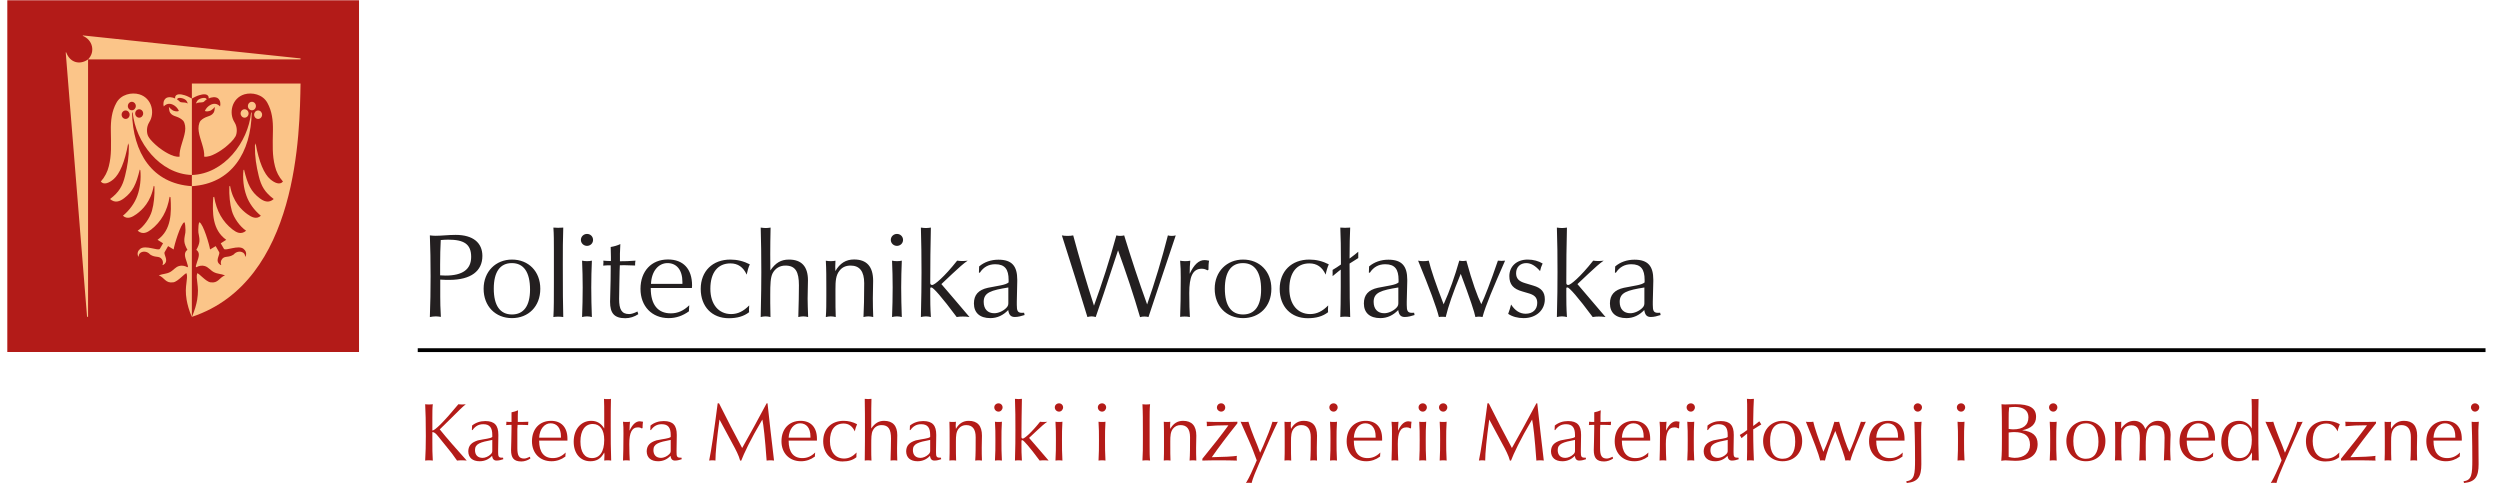
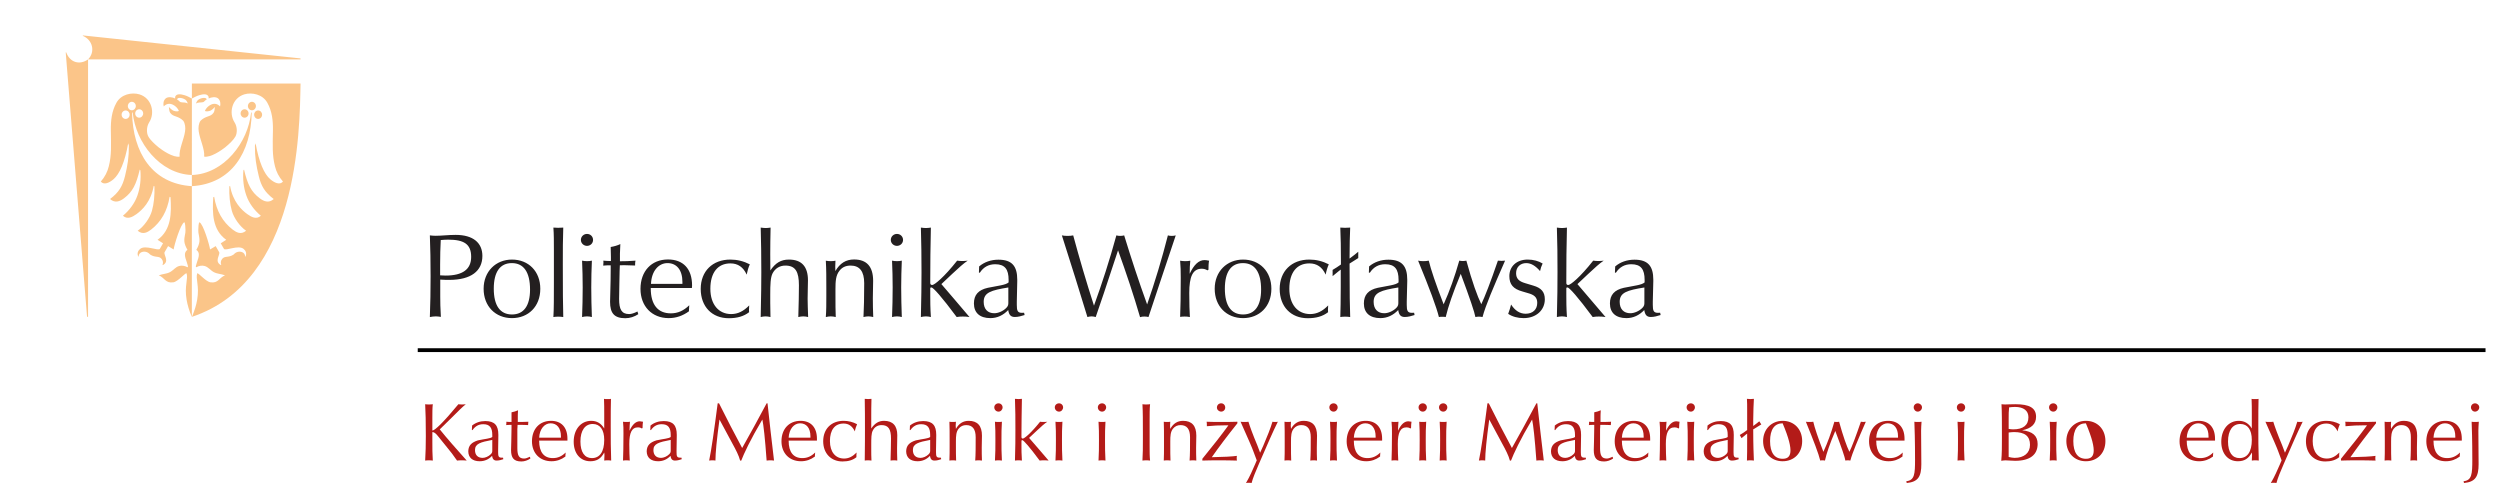
<svg xmlns="http://www.w3.org/2000/svg" xmlns:xlink="http://www.w3.org/1999/xlink" width="696pt" height="136pt" viewBox="0 0 174 34" version="1.2" id="svg218">
  <defs id="defs79">
    <g id="g71">
      <symbol overflow="visible" id="glyph0-0">
        <path style="stroke:none;" d="" id="path2" />
      </symbol>
      <symbol overflow="visible" id="glyph0-1">
        <path style="stroke:none;" d="M 0.516 0 C 0.609 -0.016 0.688 -0.016 0.781 -0.016 C 0.859 -0.016 0.953 -0.016 1.047 0 C 1.016 -0.438 1.016 -0.859 1.016 -1.297 L 1.016 -1.984 C 1.156 -1.984 1.266 -1.875 1.406 -1.703 L 2.062 -0.891 C 2.266 -0.656 2.484 -0.359 2.734 0 C 2.844 -0.016 2.953 -0.016 3.062 -0.016 C 3.172 -0.016 3.281 -0.016 3.406 0 C 2.672 -0.828 2.031 -1.547 1.531 -2.172 L 2.375 -3 C 2.797 -3.422 3.109 -3.734 3.344 -3.922 C 3.25 -3.906 3.172 -3.906 3.078 -3.906 C 3 -3.906 2.922 -3.906 2.828 -3.922 C 1.812 -2.688 1.188 -2.094 1.031 -2.094 C 1.016 -2.094 1.016 -2.094 1.016 -2.109 L 1.016 -2.984 C 1.016 -3.359 1.016 -3.672 1.047 -3.922 C 0.953 -3.906 0.859 -3.906 0.766 -3.906 C 0.688 -3.906 0.609 -3.906 0.516 -3.922 C 0.547 -3.406 0.562 -2.656 0.562 -1.703 C 0.562 -1.094 0.547 -0.531 0.516 0 Z M 0.516 0 " id="path5" />
      </symbol>
      <symbol overflow="visible" id="glyph0-2">
        <path style="stroke:none;" d="M 1.844 -0.328 C 1.875 -0.109 1.969 0 2.156 0 C 2.328 0 2.484 -0.047 2.625 -0.094 L 2.609 -0.203 C 2.578 -0.203 2.547 -0.203 2.516 -0.203 C 2.297 -0.203 2.266 -0.297 2.266 -0.578 L 2.266 -0.734 L 2.281 -1.719 L 2.281 -1.797 C 2.281 -2.438 2.031 -2.75 1.375 -2.75 C 1.016 -2.75 0.703 -2.641 0.453 -2.438 L 0.438 -2.125 L 0.484 -2.125 C 0.672 -2.391 0.906 -2.531 1.234 -2.531 C 1.688 -2.531 1.859 -2.281 1.859 -1.781 L 1.859 -1.641 C 1.719 -1.531 1.375 -1.516 0.859 -1.406 C 0.422 -1.266 0.203 -1.062 0.188 -0.656 C 0.188 -0.203 0.484 0.047 0.984 0.047 C 1.312 0.047 1.609 -0.078 1.844 -0.328 Z M 1.859 -1.438 L 1.859 -0.688 C 1.859 -0.594 1.844 -0.531 1.75 -0.438 C 1.594 -0.281 1.359 -0.188 1.188 -0.188 C 0.859 -0.188 0.656 -0.375 0.656 -0.734 C 0.656 -1.172 1.031 -1.281 1.859 -1.438 Z M 1.859 -1.438 " id="path8" />
      </symbol>
      <symbol overflow="visible" id="glyph0-3">
        <path style="stroke:none;" d="M 0.062 -2.469 C 0.172 -2.484 0.266 -2.484 0.359 -2.484 L 0.438 -2.484 L 0.438 -2.281 C 0.438 -1.531 0.406 -1.016 0.406 -0.734 C 0.406 -0.188 0.594 0.062 1.125 0.062 C 1.344 0.062 1.562 -0.016 1.75 -0.141 L 1.719 -0.266 C 1.547 -0.188 1.422 -0.141 1.312 -0.141 C 0.953 -0.141 0.844 -0.359 0.844 -0.859 L 0.844 -2.203 C 0.844 -2.219 0.859 -2.328 0.859 -2.484 L 1.078 -2.484 C 1.219 -2.484 1.391 -2.484 1.594 -2.469 L 1.594 -2.516 C 1.594 -2.594 1.609 -2.656 1.609 -2.703 C 1.328 -2.688 1.078 -2.688 0.875 -2.688 L 0.875 -3.047 C 0.875 -3.109 0.875 -3.25 0.891 -3.5 C 0.75 -3.438 0.609 -3.391 0.438 -3.359 C 0.438 -3.219 0.438 -3.047 0.438 -2.875 L 0.438 -2.688 C 0.328 -2.688 0.188 -2.688 0.078 -2.703 C 0.078 -2.672 0.078 -2.656 0.078 -2.609 C 0.078 -2.562 0.078 -2.516 0.062 -2.469 Z M 0.062 -2.469 " id="path11" />
      </symbol>
      <symbol overflow="visible" id="glyph0-4">
        <path style="stroke:none;" d="M 0.703 -1.594 C 0.734 -2.203 1.078 -2.594 1.5 -2.594 C 1.938 -2.594 2.219 -2.266 2.219 -1.688 L 2.219 -1.594 Z M 2.531 -0.281 L 2.531 -0.344 C 2.531 -0.406 2.547 -0.484 2.547 -0.562 C 2.281 -0.297 2 -0.172 1.656 -0.172 C 1.031 -0.172 0.703 -0.594 0.703 -1.375 L 0.703 -1.391 L 2.672 -1.391 C 2.672 -1.438 2.672 -1.469 2.672 -1.516 C 2.672 -2.312 2.25 -2.766 1.531 -2.766 C 0.734 -2.766 0.203 -2.203 0.203 -1.344 C 0.203 -0.516 0.75 0.047 1.562 0.047 C 1.922 0.047 2.234 -0.062 2.531 -0.281 Z M 2.531 -0.281 " id="path14" />
      </symbol>
      <symbol overflow="visible" id="glyph0-5">
        <path style="stroke:none;" d="M 2.328 0 C 2.406 -0.016 2.484 -0.016 2.562 -0.016 C 2.656 -0.016 2.734 -0.016 2.812 0 C 2.781 -0.734 2.781 -1.547 2.781 -2.453 C 2.781 -3.172 2.781 -3.797 2.797 -4.297 C 2.75 -4.281 2.688 -4.281 2.641 -4.281 L 2.484 -4.281 C 2.422 -4.281 2.375 -4.281 2.312 -4.297 C 2.328 -3.969 2.328 -3.625 2.328 -3.266 C 2.328 -3.078 2.328 -2.734 2.328 -2.234 C 2.109 -2.594 1.812 -2.766 1.422 -2.766 C 0.719 -2.766 0.203 -2.188 0.203 -1.312 C 0.203 -0.484 0.672 0.047 1.359 0.047 C 1.812 0.047 2.109 -0.141 2.328 -0.562 C 2.344 -0.484 2.344 -0.406 2.344 -0.344 C 2.344 -0.219 2.328 -0.109 2.328 0 Z M 1.531 -2.547 C 2.031 -2.547 2.328 -2.156 2.328 -1.438 C 2.328 -0.609 2.016 -0.172 1.469 -0.172 C 0.969 -0.172 0.672 -0.578 0.672 -1.328 C 0.672 -2.109 1 -2.547 1.531 -2.547 Z M 1.531 -2.547 " id="path17" />
      </symbol>
      <symbol overflow="visible" id="glyph0-6">
        <path style="stroke:none;" d="M 0.422 0 C 0.5 -0.016 0.562 -0.016 0.641 -0.016 C 0.719 -0.016 0.812 -0.016 0.891 0 C 0.875 -0.266 0.859 -0.641 0.859 -1.156 C 0.859 -1.938 1.031 -2.312 1.469 -2.312 C 1.547 -2.312 1.641 -2.297 1.734 -2.234 L 1.781 -2.266 C 1.781 -2.438 1.797 -2.594 1.812 -2.703 C 1.719 -2.719 1.641 -2.734 1.594 -2.734 C 1.312 -2.734 1.078 -2.516 0.875 -2.078 C 0.875 -2.312 0.891 -2.516 0.906 -2.703 C 0.828 -2.688 0.75 -2.688 0.672 -2.688 C 0.594 -2.688 0.516 -2.688 0.422 -2.703 C 0.453 -2.453 0.453 -2.188 0.453 -1.875 C 0.453 -1.031 0.438 -0.406 0.422 0 Z M 0.422 0 " id="path20" />
      </symbol>
      <symbol overflow="visible" id="glyph0-7">
        <path style="stroke:none;" d="M 0.203 0 C 0.281 -0.016 0.359 -0.016 0.438 -0.016 C 0.5 -0.016 0.578 -0.016 0.641 0 C 0.641 -0.531 0.734 -1.484 0.922 -2.859 L 1.812 -1.203 C 2.062 -0.75 2.266 -0.359 2.359 0 L 2.438 0 C 2.609 -0.453 3.062 -1.438 3.906 -2.859 C 3.984 -2.5 4.094 -1.547 4.203 0 C 4.297 -0.016 4.375 -0.016 4.469 -0.016 C 4.547 -0.016 4.641 -0.016 4.719 0 C 4.547 -1.438 4.391 -2.781 4.266 -3.984 L 4.203 -3.984 C 3.625 -2.906 3.062 -1.859 2.5 -0.875 C 1.969 -1.859 1.438 -2.891 0.891 -3.984 L 0.797 -3.984 C 0.547 -2.062 0.359 -0.734 0.203 0 Z M 0.203 0 " id="path23" />
      </symbol>
      <symbol overflow="visible" id="glyph0-8">
        <path style="stroke:none;" d="M 2.516 -0.234 C 2.516 -0.266 2.516 -0.297 2.516 -0.344 C 2.516 -0.406 2.516 -0.469 2.531 -0.562 C 2.25 -0.281 1.984 -0.141 1.656 -0.141 C 1.062 -0.141 0.672 -0.594 0.672 -1.359 C 0.672 -2.141 1.016 -2.578 1.625 -2.578 C 1.984 -2.578 2.234 -2.391 2.406 -2.031 C 2.438 -2.219 2.5 -2.391 2.562 -2.531 C 2.266 -2.688 1.953 -2.766 1.625 -2.766 C 0.766 -2.766 0.203 -2.203 0.203 -1.344 C 0.203 -0.5 0.75 0.062 1.547 0.062 C 1.953 0.062 2.266 -0.031 2.516 -0.234 Z M 2.516 -0.234 " id="path26" />
      </symbol>
      <symbol overflow="visible" id="glyph0-9">
        <path style="stroke:none;" d="M 0.438 0 C 0.5 -0.016 0.578 -0.016 0.656 -0.016 C 0.734 -0.016 0.812 -0.016 0.906 0 C 0.891 -0.312 0.891 -0.531 0.891 -0.672 L 0.891 -1.078 C 0.891 -1.562 0.891 -1.891 1 -2.094 C 1.125 -2.344 1.344 -2.469 1.609 -2.469 C 2.094 -2.469 2.266 -2.172 2.266 -1.531 C 2.266 -1.141 2.25 -0.625 2.234 0 C 2.312 -0.016 2.391 -0.016 2.469 -0.016 C 2.547 -0.016 2.625 -0.016 2.703 0 C 2.688 -0.391 2.688 -0.672 2.688 -0.875 C 2.688 -1.219 2.703 -1.516 2.703 -1.766 C 2.703 -2.422 2.391 -2.766 1.781 -2.766 C 1.406 -2.766 1.141 -2.594 0.891 -2.234 C 0.891 -2.516 0.891 -2.781 0.891 -3.016 C 0.891 -3.391 0.891 -3.812 0.906 -4.297 C 0.828 -4.297 0.75 -4.281 0.672 -4.281 C 0.594 -4.281 0.516 -4.297 0.438 -4.297 C 0.453 -3.625 0.453 -2.906 0.453 -2.156 C 0.453 -1.75 0.453 -1.031 0.438 0 Z M 0.438 0 " id="path29" />
      </symbol>
      <symbol overflow="visible" id="glyph0-10">
        <path style="stroke:none;" d="M 0.438 0 C 0.516 -0.016 0.578 -0.016 0.672 -0.016 C 0.75 -0.016 0.828 -0.016 0.906 0 C 0.891 -0.297 0.891 -0.641 0.891 -1.078 L 0.891 -1.328 C 0.891 -1.719 0.906 -2 1.078 -2.219 C 1.219 -2.391 1.391 -2.469 1.609 -2.469 C 2.047 -2.469 2.266 -2.188 2.266 -1.625 C 2.266 -0.953 2.266 -0.406 2.234 0 C 2.312 -0.016 2.391 -0.016 2.469 -0.016 C 2.547 -0.016 2.625 -0.016 2.703 0 C 2.688 -0.328 2.688 -0.625 2.688 -0.906 C 2.688 -1.172 2.703 -1.453 2.703 -1.734 C 2.703 -2.422 2.391 -2.766 1.781 -2.766 C 1.391 -2.766 1.094 -2.578 0.891 -2.203 C 0.891 -2.281 0.875 -2.344 0.875 -2.422 C 0.875 -2.516 0.891 -2.609 0.891 -2.703 C 0.812 -2.688 0.75 -2.688 0.672 -2.688 C 0.594 -2.688 0.516 -2.688 0.438 -2.703 C 0.453 -2.297 0.453 -1.875 0.453 -1.406 L 0.453 -1 C 0.453 -0.656 0.453 -0.328 0.438 0 Z M 0.438 0 " id="path32" />
      </symbol>
      <symbol overflow="visible" id="glyph0-11">
        <path style="stroke:none;" d="M 0.422 -3.703 C 0.422 -3.547 0.547 -3.406 0.719 -3.406 C 0.875 -3.406 1 -3.547 1 -3.703 C 1 -3.859 0.875 -3.984 0.719 -3.984 C 0.547 -3.984 0.422 -3.859 0.422 -3.703 Z M 0.469 0 C 0.562 -0.016 0.625 -0.016 0.719 -0.016 C 0.797 -0.016 0.875 -0.016 0.953 0 C 0.922 -0.469 0.922 -0.953 0.922 -1.422 C 0.922 -1.859 0.922 -2.281 0.953 -2.703 C 0.875 -2.688 0.797 -2.688 0.719 -2.688 C 0.625 -2.688 0.562 -2.688 0.469 -2.703 C 0.5 -2.281 0.5 -1.859 0.5 -1.422 C 0.5 -0.953 0.5 -0.469 0.469 0 Z M 0.469 0 " id="path35" />
      </symbol>
      <symbol overflow="visible" id="glyph0-12">
        <path style="stroke:none;" d="M 0.438 0 C 0.516 -0.016 0.609 -0.016 0.688 -0.016 C 0.766 -0.016 0.844 -0.016 0.922 0 C 0.891 -0.453 0.891 -0.797 0.891 -1.016 L 0.891 -1.344 C 0.891 -1.391 0.891 -1.422 0.953 -1.422 C 1.031 -1.422 1.453 -0.953 2.156 0 C 2.25 -0.016 2.344 -0.016 2.453 -0.016 C 2.562 -0.016 2.672 -0.016 2.781 0 C 2.266 -0.609 1.812 -1.125 1.422 -1.578 L 1.938 -2.062 C 2.25 -2.359 2.5 -2.578 2.688 -2.703 C 2.609 -2.688 2.516 -2.688 2.438 -2.688 C 2.344 -2.688 2.266 -2.688 2.188 -2.703 C 1.547 -1.906 1.094 -1.531 0.984 -1.531 C 0.922 -1.531 0.891 -1.578 0.891 -1.641 L 0.891 -1.828 C 0.891 -2.547 0.906 -3.359 0.922 -4.297 C 0.844 -4.297 0.766 -4.281 0.688 -4.281 C 0.609 -4.281 0.516 -4.297 0.438 -4.297 C 0.469 -3.578 0.469 -2.859 0.469 -2.156 C 0.469 -1.594 0.469 -0.891 0.438 0 Z M 0.438 0 " id="path38" />
      </symbol>
      <symbol overflow="visible" id="glyph0-13">
        <path style="stroke:none;" d="M 0.531 0 C 0.625 -0.016 0.719 -0.016 0.797 -0.016 C 0.891 -0.016 0.969 -0.016 1.062 0 C 1.031 -0.281 1.031 -0.625 1.031 -1.016 L 1.031 -2.797 C 1.031 -3.234 1.031 -3.609 1.062 -3.922 C 0.969 -3.906 0.875 -3.906 0.781 -3.906 C 0.703 -3.906 0.609 -3.906 0.531 -3.922 C 0.562 -3.391 0.562 -2.75 0.562 -1.953 L 0.562 -1.484 C 0.562 -0.938 0.562 -0.453 0.531 0 Z M 0.531 0 " id="path41" />
      </symbol>
      <symbol overflow="visible" id="glyph0-14">
        <path style="stroke:none;" d="M 1.141 -3.5 C 1.141 -3.344 1.281 -3.219 1.438 -3.219 C 1.594 -3.219 1.719 -3.344 1.719 -3.5 C 1.719 -3.672 1.594 -3.797 1.438 -3.797 C 1.266 -3.797 1.141 -3.672 1.141 -3.5 Z M 1.141 -3.5 " id="path44" />
      </symbol>
      <symbol overflow="visible" id="glyph0-15">
        <path style="stroke:none;" d="M -0.016 0 C 0.344 -0.016 0.703 -0.016 1.078 -0.016 C 1.516 -0.016 1.953 -0.016 2.391 0 C 2.375 -0.062 2.375 -0.125 2.375 -0.188 C 2.375 -0.234 2.375 -0.281 2.391 -0.328 C 2.062 -0.281 1.469 -0.25 0.641 -0.234 C 1.141 -0.953 1.734 -1.734 2.422 -2.594 L 2.422 -2.703 C 2.047 -2.688 1.656 -2.688 1.25 -2.688 C 0.938 -2.688 0.625 -2.688 0.281 -2.703 C 0.297 -2.625 0.297 -2.562 0.297 -2.5 C 0.297 -2.453 0.297 -2.422 0.297 -2.391 C 0.75 -2.438 1.172 -2.453 1.578 -2.453 L 1.797 -2.453 C 1.359 -1.844 0.75 -1.062 -0.016 -0.125 Z M -0.016 0 " id="path47" />
      </symbol>
      <symbol overflow="visible" id="glyph0-16">
        <path style="stroke:none;" d="M 0.438 1.562 C 0.5 1.547 0.562 1.547 0.625 1.547 C 0.703 1.547 0.766 1.547 0.828 1.562 C 0.922 1.203 1.109 0.766 1.344 0.219 L 2.109 -1.531 C 2.312 -1.969 2.484 -2.375 2.656 -2.703 C 2.594 -2.688 2.531 -2.688 2.469 -2.688 C 2.406 -2.688 2.344 -2.688 2.281 -2.703 C 2.141 -2.234 1.922 -1.688 1.641 -1.031 L 1.422 -0.547 L 1.234 -1.047 C 0.906 -1.828 0.703 -2.391 0.609 -2.703 C 0.516 -2.688 0.438 -2.688 0.344 -2.688 C 0.234 -2.688 0.156 -2.688 0.062 -2.703 C 0.594 -1.516 0.891 -0.828 0.953 -0.641 L 1.188 -0.016 L 1.062 0.281 C 0.906 0.625 0.734 1.062 0.438 1.562 Z M 0.438 1.562 " id="path50" />
      </symbol>
      <symbol overflow="visible" id="glyph0-17">
        <path style="stroke:none;" d="M 0.438 0 C 0.516 -0.016 0.594 -0.016 0.672 -0.016 C 0.75 -0.016 0.828 -0.016 0.922 0 C 0.906 -0.359 0.875 -1.078 0.875 -2.172 C 1.062 -2.281 1.234 -2.391 1.438 -2.516 L 1.297 -2.734 C 1.219 -2.672 1.078 -2.547 0.875 -2.406 L 0.875 -2.812 C 0.875 -3.438 0.906 -3.938 0.922 -4.297 C 0.844 -4.297 0.75 -4.281 0.672 -4.281 C 0.594 -4.281 0.516 -4.297 0.438 -4.297 C 0.453 -4.062 0.453 -3.812 0.453 -3.531 C 0.453 -3.266 0.453 -2.984 0.453 -2.672 L 0.453 -2.125 C 0.297 -2 0.125 -1.891 -0.062 -1.781 L 0.062 -1.562 C 0.312 -1.766 0.438 -1.875 0.453 -1.875 L 0.453 -1.453 C 0.453 -0.812 0.453 -0.328 0.438 0 Z M 0.438 0 " id="path53" />
      </symbol>
      <symbol overflow="visible" id="glyph0-18">
-         <path style="stroke:none;" d="M 1.562 0.047 C 2.344 0.047 2.922 -0.5 2.922 -1.359 C 2.922 -2.188 2.359 -2.766 1.562 -2.766 C 0.797 -2.766 0.203 -2.188 0.203 -1.359 C 0.203 -0.516 0.781 0.047 1.562 0.047 Z M 1.562 -0.125 C 1 -0.125 0.688 -0.547 0.688 -1.359 C 0.688 -2.172 1 -2.594 1.562 -2.594 C 2.125 -2.594 2.438 -2.156 2.438 -1.312 C 2.438 -0.531 2.125 -0.125 1.562 -0.125 Z M 1.562 -0.125 " id="path56" />
+         <path style="stroke:none;" d="M 1.562 0.047 C 2.344 0.047 2.922 -0.5 2.922 -1.359 C 2.922 -2.188 2.359 -2.766 1.562 -2.766 C 0.797 -2.766 0.203 -2.188 0.203 -1.359 C 0.203 -0.516 0.781 0.047 1.562 0.047 Z M 1.562 -0.125 C 1 -0.125 0.688 -0.547 0.688 -1.359 C 0.688 -2.172 1 -2.594 1.562 -2.594 C 2.438 -0.531 2.125 -0.125 1.562 -0.125 Z M 1.562 -0.125 " id="path56" />
      </symbol>
      <symbol overflow="visible" id="glyph0-19">
        <path style="stroke:none;" d="M 1.047 0 C 1.094 -0.016 1.156 -0.016 1.203 -0.016 C 1.266 -0.016 1.312 -0.016 1.375 0 C 1.484 -0.5 1.719 -1.188 2.094 -2.062 C 2.531 -0.906 2.766 -0.219 2.797 0 C 2.859 -0.016 2.906 -0.016 2.969 -0.016 C 3.016 -0.016 3.078 -0.016 3.141 0 C 3.281 -0.531 3.656 -1.422 4.219 -2.703 C 4.172 -2.703 4.109 -2.688 4.047 -2.688 C 4 -2.688 3.938 -2.703 3.875 -2.703 C 3.516 -1.656 3.25 -0.953 3.078 -0.609 C 2.891 -0.984 2.641 -1.688 2.359 -2.703 C 2.312 -2.688 2.25 -2.688 2.203 -2.688 C 2.141 -2.688 2.078 -2.688 2.031 -2.703 C 1.812 -1.938 1.562 -1.25 1.266 -0.609 C 0.891 -1.594 0.656 -2.281 0.562 -2.703 C 0.469 -2.688 0.391 -2.688 0.297 -2.688 C 0.219 -2.688 0.125 -2.688 0.047 -2.703 C 0.594 -1.359 0.938 -0.469 1.047 0 Z M 1.047 0 " id="path59" />
      </symbol>
      <symbol overflow="visible" id="glyph0-20">
        <path style="stroke:none;" d="M -0.078 1.562 C 0.719 1.484 0.938 1.109 0.938 0.25 C 0.938 -0.438 0.922 -1.203 0.922 -2.078 C 0.922 -2.266 0.938 -2.469 0.953 -2.703 C 0.859 -2.688 0.781 -2.688 0.688 -2.688 C 0.609 -2.688 0.531 -2.688 0.453 -2.703 C 0.469 -2.297 0.5 -1.422 0.5 -0.062 C 0.5 0.938 0.469 1.375 -0.109 1.438 Z M 0.406 -3.703 C 0.406 -3.547 0.531 -3.406 0.688 -3.406 C 0.844 -3.406 0.984 -3.547 0.984 -3.703 C 0.984 -3.859 0.844 -3.984 0.688 -3.984 C 0.531 -3.984 0.406 -3.859 0.406 -3.703 Z M 0.406 -3.703 " id="path62" />
      </symbol>
      <symbol overflow="visible" id="glyph0-21">
        <path style="stroke:none;" d="M 1.031 -1.953 C 1.172 -1.969 1.297 -1.984 1.406 -1.984 C 2.156 -1.984 2.516 -1.703 2.516 -1.094 C 2.516 -0.531 2.109 -0.188 1.438 -0.188 C 1.312 -0.188 1.188 -0.219 1.031 -0.25 Z M 0.516 0.016 C 0.609 0 0.719 -0.016 0.812 -0.016 C 1 -0.016 1.219 0.016 1.484 0.016 C 2.516 0.016 3.047 -0.406 3.047 -1.156 C 3.047 -1.734 2.688 -2.031 1.969 -2.109 C 2.609 -2.234 2.938 -2.547 2.938 -3.047 C 2.938 -3.672 2.469 -3.922 1.5 -3.922 C 1.188 -3.922 0.953 -3.906 0.812 -3.906 C 0.75 -3.906 0.656 -3.906 0.531 -3.922 C 0.562 -3.422 0.562 -2.656 0.562 -1.578 C 0.562 -1.016 0.562 -0.484 0.516 0.016 Z M 1.031 -2.203 L 1.031 -2.969 C 1.031 -3.203 1.031 -3.453 1.062 -3.703 C 1.203 -3.719 1.328 -3.734 1.469 -3.734 C 2.078 -3.734 2.406 -3.469 2.406 -3.016 C 2.406 -2.469 2.047 -2.172 1.344 -2.172 C 1.25 -2.172 1.141 -2.188 1.031 -2.203 Z M 1.031 -2.203 " id="path65" />
      </symbol>
      <symbol overflow="visible" id="glyph0-22">
-         <path style="stroke:none;" d="M 0.453 0 C 0.531 -0.016 0.609 -0.016 0.688 -0.016 C 0.75 -0.016 0.844 -0.016 0.922 0 C 0.906 -0.297 0.891 -0.625 0.891 -1 C 0.891 -1.594 0.891 -1.984 1.094 -2.219 C 1.203 -2.375 1.391 -2.453 1.609 -2.453 C 2.047 -2.453 2.188 -2.156 2.188 -1.531 C 2.188 -0.953 2.172 -0.438 2.141 0 C 2.219 -0.016 2.281 -0.016 2.375 -0.016 C 2.438 -0.016 2.516 -0.016 2.609 0 C 2.594 -0.312 2.594 -0.641 2.594 -1 C 2.594 -1.969 2.688 -2.453 3.25 -2.453 C 3.734 -2.453 3.906 -2.188 3.906 -1.594 C 3.906 -1.25 3.891 -0.719 3.859 0 C 3.938 -0.016 4.016 -0.031 4.094 -0.031 C 4.172 -0.031 4.25 -0.016 4.328 0 C 4.312 -0.328 4.297 -0.578 4.297 -0.781 C 4.297 -1.297 4.328 -1.641 4.328 -1.797 C 4.328 -2.422 3.984 -2.766 3.453 -2.766 C 3.078 -2.766 2.781 -2.562 2.562 -2.188 C 2.453 -2.547 2.156 -2.766 1.797 -2.766 C 1.438 -2.766 1.156 -2.594 0.875 -2.219 C 0.891 -2.391 0.891 -2.547 0.891 -2.703 C 0.812 -2.688 0.734 -2.688 0.672 -2.688 C 0.594 -2.688 0.516 -2.688 0.453 -2.703 C 0.469 -2.484 0.469 -2.188 0.469 -1.828 L 0.469 -0.891 C 0.469 -0.531 0.469 -0.234 0.453 0 Z M 0.453 0 " id="path68" />
-       </symbol>
+         </symbol>
    </g>
    <clipPath id="clip1">
-       <path d="M 0.504 0.012 L 25 0.012 L 25 24.504 L 0.504 24.504 Z M 0.504 0.012 " id="path73" />
-     </clipPath>
+       </clipPath>
    <clipPath id="clip2">
      <path d="M 29 15 L 115.582 15 L 115.582 23 L 29 23 Z M 29 15 " id="path76" />
    </clipPath>
  </defs>
  <g id="surface5158">
    <g clip-path="url(#clip1)" clip-rule="nonzero" id="g83">
      <path style=" stroke:none;fill-rule:evenodd;fill:rgb(70.07%,10.922%,9.523%);fill-opacity:1;" d="M 0.508 24.5 L 24.988 24.5 L 24.988 0.02 L 0.508 0.02 Z M 0.508 24.5 " id="path81" />
    </g>
    <path style=" stroke:none;fill-rule:evenodd;fill:rgb(98.396%,77.344%,53.549%);fill-opacity:1;" d="M 9.191 7.832 C 9.246 10.617 10.586 12.785 13.355 12.957 L 13.355 12.18 C 11.113 12.105 9.441 9.898 9.234 7.832 Z M 8.746 8.277 C 8.59 8.277 8.465 8.145 8.465 7.98 C 8.465 7.82 8.59 7.688 8.746 7.688 C 8.898 7.688 9.023 7.82 9.023 7.98 C 9.023 8.145 8.898 8.277 8.746 8.277 Z M 9.688 8.191 C 9.535 8.191 9.41 8.059 9.41 7.898 C 9.41 7.734 9.535 7.605 9.688 7.605 C 9.84 7.605 9.965 7.734 9.965 7.898 C 9.965 8.059 9.84 8.191 9.688 8.191 Z M 9.176 7.676 C 9.023 7.676 8.898 7.543 8.898 7.383 C 8.898 7.219 9.023 7.086 9.176 7.086 C 9.328 7.086 9.453 7.219 9.453 7.383 C 9.453 7.543 9.328 7.676 9.176 7.676 Z M 13.352 22.051 L 13.348 22.051 C 13.156 21.609 13.043 21.188 12.988 20.863 C 12.945 20.621 12.934 20.406 12.934 20.219 C 12.938 20.027 12.953 19.863 12.973 19.719 C 13.008 19.426 13.047 19.207 12.984 19.023 C 12.895 18.973 12.395 19.598 12.066 19.648 C 11.512 19.734 11.457 19.32 11.051 19.164 C 11.348 19.051 11.57 19.074 11.828 18.941 C 12.055 18.824 12.211 18.586 12.461 18.516 C 12.633 18.465 12.832 18.484 13.047 18.598 C 13.121 18.598 13.062 18.445 13 18.246 C 12.949 18.094 12.875 17.902 12.871 17.742 C 12.867 17.594 12.922 17.469 13.047 17.391 C 12.922 17.176 12.844 16.965 12.832 16.809 C 12.809 16.453 12.926 16.266 12.91 16.012 C 12.898 15.828 12.902 15.562 12.832 15.465 C 12.566 15.566 12.121 17.078 12.086 17.363 L 11.699 17.129 L 11.457 17.551 C 11.363 17.715 11.828 18.195 11.332 18.453 L 11.312 18.441 C 11.359 18.301 11.363 18.172 11.254 18.027 C 11.066 17.785 10.812 17.957 10.449 17.715 C 10.266 17.5 10.016 17.484 9.852 17.551 C 9.742 17.598 9.656 17.688 9.645 17.855 L 9.625 17.863 C 9.516 17.625 9.613 17.438 9.758 17.32 C 10.125 17.027 11.023 17.488 11.125 17.32 L 11.348 16.934 L 10.965 16.691 C 11.934 16 11.938 14.809 11.867 13.727 L 11.805 13.695 C 11.645 14.691 11.211 15.441 10.52 15.977 C 10.258 16.176 9.938 16.359 9.582 16.059 C 10.008 15.773 10.434 15.176 10.574 14.676 C 10.711 14.184 10.77 13.613 10.75 12.977 L 10.699 12.934 C 10.504 14.043 9.902 14.609 9.5 14.902 C 9.211 15.109 8.867 15.297 8.555 15.016 C 9.016 14.633 9.379 14.137 9.562 13.613 C 9.758 13.066 9.82 12.465 9.77 11.859 L 9.727 11.801 C 9.484 12.836 9.23 13.348 8.637 13.797 C 8.34 14.023 8 14.156 7.66 13.852 C 8.277 13.383 8.527 12.965 8.703 12.246 C 8.875 11.539 8.977 10.93 8.969 10.137 L 8.922 9.973 C 8.688 11.293 8.324 12.113 7.898 12.477 C 7.613 12.719 7.238 12.902 7.016 12.637 C 7.301 12.312 7.48 11.957 7.574 11.57 C 7.77 10.789 7.73 10.133 7.715 9.082 C 7.703 8.395 7.777 7.738 8.102 7.156 C 8.43 6.559 9.168 6.41 9.703 6.566 C 10.574 6.832 10.801 7.867 10.387 8.508 C 10.172 8.848 10.203 9.281 10.32 9.492 C 10.461 9.754 10.758 10.023 11.043 10.258 C 11.305 10.465 12.039 10.977 12.5 10.902 C 12.477 10.633 12.551 10.34 12.641 10.043 C 12.73 9.746 12.836 9.441 12.879 9.152 C 12.922 8.895 12.887 8.586 12.754 8.406 C 12.598 8.25 12.441 8.176 12.285 8.121 C 12.086 8.051 11.969 8.016 11.848 7.855 C 11.789 7.773 11.766 7.613 11.754 7.445 C 11.859 7.559 11.941 7.637 12.035 7.688 C 12.121 7.73 12.371 7.801 12.449 7.711 C 12.367 7.531 12.219 7.375 12.039 7.289 C 11.797 7.172 11.57 7.219 11.395 7.41 C 11.344 7.219 11.375 6.992 11.527 6.855 C 11.684 6.711 12.016 6.762 12.188 6.855 C 12.168 6.719 12.238 6.586 12.438 6.566 C 12.574 6.551 12.711 6.59 12.84 6.625 C 13.031 6.68 13.176 6.766 13.355 6.859 Z M 12.328 6.926 C 12.391 6.961 12.457 7.012 12.504 7.066 C 12.578 7.156 12.812 7.113 12.945 7.152 C 13.027 7.176 13.066 7.211 13.07 7.195 C 13.031 7.113 13.004 7.027 12.934 6.965 C 12.785 6.824 12.34 6.727 12.328 6.926 Z M 17.52 7.832 C 17.465 10.617 16.121 12.785 13.355 12.957 L 13.355 12.18 C 15.598 12.105 17.27 9.898 17.477 7.832 Z M 17.965 8.277 C 18.117 8.277 18.242 8.145 18.242 7.98 C 18.242 7.82 18.117 7.688 17.965 7.688 C 17.812 7.688 17.688 7.82 17.688 7.98 C 17.688 8.145 17.812 8.277 17.965 8.277 Z M 17.023 8.191 C 17.176 8.191 17.301 8.059 17.301 7.898 C 17.301 7.734 17.176 7.605 17.023 7.605 C 16.871 7.605 16.746 7.734 16.746 7.898 C 16.746 8.059 16.871 8.191 17.023 8.191 Z M 17.535 7.676 C 17.688 7.676 17.812 7.543 17.812 7.383 C 17.812 7.219 17.688 7.086 17.535 7.086 C 17.379 7.086 17.254 7.219 17.254 7.383 C 17.254 7.543 17.379 7.676 17.535 7.676 Z M 20.918 5.816 C 20.855 9.152 20.801 19.566 13.363 22.051 L 13.359 22.051 C 13.551 21.605 13.668 21.191 13.723 20.863 C 13.762 20.621 13.777 20.406 13.777 20.219 C 13.773 20.027 13.758 19.863 13.738 19.719 C 13.703 19.426 13.664 19.207 13.727 19.023 C 13.816 18.973 14.312 19.598 14.645 19.648 C 15.195 19.734 15.254 19.32 15.66 19.164 C 15.363 19.051 15.141 19.074 14.883 18.941 C 14.656 18.824 14.5 18.586 14.25 18.516 C 14.078 18.465 13.879 18.484 13.664 18.598 C 13.59 18.598 13.648 18.445 13.711 18.246 C 13.762 18.094 13.836 17.902 13.84 17.742 C 13.844 17.594 13.785 17.469 13.664 17.391 C 13.789 17.176 13.867 16.965 13.879 16.809 C 13.902 16.453 13.785 16.266 13.801 16.012 C 13.809 15.828 13.809 15.562 13.875 15.465 C 14.145 15.566 14.586 17.078 14.621 17.363 L 15.012 17.129 L 15.254 17.551 C 15.348 17.715 14.883 18.195 15.379 18.453 L 15.398 18.441 C 15.352 18.301 15.348 18.172 15.457 18.027 C 15.645 17.785 15.898 17.957 16.262 17.715 C 16.445 17.5 16.695 17.484 16.855 17.551 C 16.969 17.598 17.055 17.688 17.062 17.855 L 17.086 17.863 C 17.191 17.625 17.098 17.438 16.949 17.32 C 16.586 17.027 15.688 17.488 15.586 17.32 L 15.363 16.934 L 15.746 16.691 C 14.777 16 14.77 14.809 14.844 13.727 L 14.906 13.695 C 15.066 14.691 15.5 15.441 16.191 15.977 C 16.453 16.176 16.773 16.359 17.129 16.059 C 16.703 15.773 16.277 15.176 16.137 14.676 C 16 14.184 15.941 13.613 15.961 12.977 L 16.012 12.934 C 16.207 14.043 16.809 14.609 17.211 14.902 C 17.5 15.109 17.844 15.297 18.156 15.016 C 17.691 14.633 17.332 14.137 17.148 13.613 C 16.953 13.066 16.887 12.465 16.941 11.859 L 16.984 11.801 C 17.227 12.836 17.48 13.348 18.074 13.797 C 18.371 14.023 18.711 14.156 19.051 13.852 C 18.434 13.383 18.18 12.965 18.008 12.246 C 17.836 11.539 17.734 10.93 17.742 10.137 L 17.789 9.973 C 18.023 11.293 18.387 12.113 18.812 12.477 C 19.098 12.719 19.473 12.902 19.695 12.637 C 19.41 12.312 19.23 11.957 19.137 11.57 C 18.941 10.789 18.98 10.133 18.996 9.082 C 19.008 8.395 18.934 7.738 18.609 7.156 C 18.281 6.562 17.543 6.41 17.008 6.566 C 16.133 6.832 15.91 7.867 16.32 8.508 C 16.539 8.848 16.504 9.281 16.391 9.492 C 16.246 9.754 15.953 10.023 15.668 10.258 C 15.406 10.465 14.668 10.977 14.211 10.902 C 14.234 10.633 14.16 10.34 14.07 10.043 C 13.98 9.746 13.875 9.441 13.832 9.152 C 13.789 8.895 13.824 8.586 13.957 8.406 C 14.113 8.25 14.27 8.176 14.426 8.121 C 14.625 8.051 14.742 8.016 14.859 7.855 C 14.922 7.773 14.945 7.613 14.957 7.445 C 14.852 7.559 14.77 7.637 14.676 7.688 C 14.59 7.73 14.34 7.801 14.262 7.711 C 14.344 7.531 14.492 7.375 14.672 7.289 C 14.914 7.172 15.141 7.219 15.316 7.41 C 15.367 7.219 15.336 6.992 15.184 6.855 C 15.023 6.711 14.695 6.762 14.523 6.855 C 14.543 6.719 14.469 6.586 14.273 6.566 C 14.137 6.551 14 6.59 13.871 6.625 C 13.68 6.68 13.535 6.766 13.355 6.859 L 13.355 5.816 Z M 14.383 6.926 C 14.316 6.961 14.254 7.012 14.207 7.066 C 14.133 7.156 13.898 7.113 13.762 7.152 C 13.684 7.176 13.645 7.211 13.637 7.195 C 13.68 7.113 13.707 7.027 13.777 6.965 C 13.922 6.824 14.371 6.727 14.383 6.926 Z M 6.129 22.051 L 6.059 22.051 L 4.574 3.645 L 4.609 3.645 C 4.867 4.363 5.555 4.543 6.129 4.133 Z M 20.918 4.066 L 20.918 4.133 L 6.129 4.133 C 6.648 3.609 6.453 2.781 5.766 2.496 L 5.766 2.465 L 20.918 4.066 " id="path85" />
    <g clip-path="url(#clip2)" clip-rule="nonzero" id="g89">
      <path style=" stroke:none;fill-rule:nonzero;fill:rgb(13.73%,12.16%,12.549%);fill-opacity:1;" d="M 33.574 17.812 C 33.574 16.895 32.922 16.348 31.715 16.348 C 31.203 16.348 30.742 16.41 30.328 16.41 C 30.207 16.41 30.082 16.402 29.918 16.383 C 29.953 17.27 29.969 18.211 29.969 19.23 C 29.969 20.203 29.953 21.145 29.918 22.066 C 30.062 22.039 30.199 22.02 30.336 22.02 C 30.453 22.02 30.566 22.039 30.684 22.055 C 30.648 21.461 30.641 20.992 30.641 20.652 L 30.641 19.461 C 30.906 19.48 31.125 19.48 31.27 19.48 C 32.777 19.48 33.574 18.867 33.574 17.812 Z M 32.793 17.879 C 32.793 18.746 32.199 19.18 31.008 19.18 C 30.879 19.18 30.762 19.172 30.633 19.164 L 30.633 18.414 C 30.633 17.812 30.648 17.242 30.676 16.707 C 30.855 16.691 31.023 16.68 31.195 16.68 C 32.293 16.68 32.793 16.988 32.793 17.879 Z M 37.605 20.098 C 37.605 18.891 36.789 18.066 35.633 18.066 C 34.512 18.066 33.66 18.891 33.66 20.098 C 33.66 21.316 34.484 22.141 35.633 22.141 C 36.766 22.141 37.605 21.34 37.605 20.098 Z M 36.891 20.152 C 36.891 21.289 36.449 21.887 35.633 21.887 C 34.809 21.887 34.367 21.273 34.367 20.09 C 34.367 18.918 34.809 18.312 35.625 18.312 C 36.449 18.312 36.891 18.941 36.891 20.152 Z M 39.203 22.066 C 39.18 21.344 39.172 20.117 39.172 18.395 C 39.172 17.453 39.172 16.602 39.203 15.84 C 39.094 15.848 38.965 15.855 38.848 15.855 C 38.746 15.855 38.625 15.848 38.516 15.84 C 38.551 16.297 38.551 16.832 38.551 17.461 L 38.551 19.645 C 38.551 20.703 38.551 21.512 38.516 22.066 C 38.625 22.047 38.738 22.039 38.848 22.039 C 38.965 22.039 39.086 22.047 39.203 22.066 Z M 41.277 16.699 C 41.277 16.461 41.094 16.281 40.855 16.281 C 40.625 16.281 40.43 16.461 40.43 16.699 C 40.43 16.93 40.625 17.113 40.855 17.113 C 41.094 17.113 41.277 16.93 41.277 16.699 Z M 41.195 22.066 C 41.168 21.383 41.152 20.691 41.152 20.004 C 41.152 19.367 41.168 18.754 41.195 18.141 C 41.094 18.168 40.973 18.176 40.855 18.176 C 40.742 18.176 40.633 18.168 40.512 18.141 C 40.539 18.746 40.555 19.367 40.555 20.004 C 40.555 20.691 40.539 21.383 40.512 22.066 C 40.633 22.039 40.742 22.02 40.855 22.02 C 40.973 22.02 41.094 22.039 41.195 22.066 Z M 44.426 21.867 L 44.367 21.68 C 44.129 21.801 43.934 21.859 43.789 21.859 C 43.262 21.859 43.09 21.535 43.09 20.805 C 43.09 20.047 43.125 19.406 43.125 18.879 C 43.125 18.84 43.133 18.695 43.141 18.465 C 43.227 18.457 43.328 18.457 43.438 18.457 C 43.652 18.457 43.906 18.465 44.203 18.48 L 44.203 18.414 C 44.203 18.312 44.211 18.219 44.23 18.141 C 43.812 18.176 43.457 18.184 43.148 18.184 L 43.148 17.641 C 43.148 17.555 43.156 17.344 43.176 16.988 C 42.98 17.082 42.758 17.148 42.504 17.191 C 42.512 17.41 42.52 17.641 42.52 17.887 L 42.52 18.168 C 42.352 18.168 42.164 18.156 41.992 18.141 C 41.992 18.176 42 18.219 42 18.27 C 42 18.336 41.992 18.414 41.984 18.488 C 42.129 18.473 42.273 18.465 42.418 18.465 L 42.504 18.465 L 42.504 18.746 C 42.504 19.836 42.461 20.59 42.461 21.008 C 42.461 21.793 42.75 22.148 43.523 22.148 C 43.84 22.148 44.152 22.047 44.426 21.867 Z M 48.168 19.871 C 48.168 18.703 47.547 18.059 46.492 18.059 C 45.336 18.059 44.578 18.875 44.578 20.109 C 44.578 21.309 45.367 22.141 46.543 22.141 C 47.055 22.141 47.52 21.98 47.953 21.664 L 47.953 21.562 C 47.953 21.469 47.961 21.359 47.973 21.246 C 47.578 21.629 47.172 21.809 46.688 21.809 C 45.785 21.809 45.293 21.203 45.293 20.074 L 45.293 20.047 L 48.156 20.047 C 48.156 19.988 48.168 19.93 48.168 19.871 Z M 47.496 19.758 L 45.309 19.758 C 45.344 18.867 45.836 18.312 46.457 18.312 C 47.094 18.312 47.496 18.789 47.496 19.625 Z M 52.188 18.398 C 51.754 18.176 51.305 18.066 50.836 18.066 C 49.594 18.066 48.77 18.875 48.77 20.109 C 48.77 21.348 49.562 22.148 50.719 22.148 C 51.305 22.148 51.762 22.02 52.137 21.73 C 52.129 21.68 52.129 21.621 52.129 21.562 C 52.129 21.477 52.137 21.375 52.145 21.258 C 51.746 21.664 51.355 21.859 50.887 21.859 C 50.027 21.859 49.441 21.195 49.441 20.098 C 49.441 18.969 49.961 18.332 50.836 18.332 C 51.355 18.332 51.73 18.586 51.969 19.113 C 52.02 18.848 52.094 18.602 52.188 18.398 Z M 56.246 22.066 C 56.227 21.512 56.211 21.086 56.211 20.789 C 56.211 20.297 56.234 19.871 56.234 19.512 C 56.234 18.551 55.793 18.066 54.91 18.066 C 54.355 18.066 53.973 18.297 53.617 18.824 C 53.617 18.426 53.609 18.043 53.609 17.688 C 53.609 17.152 53.617 16.531 53.633 15.84 C 53.531 15.855 53.414 15.871 53.293 15.871 C 53.191 15.871 53.074 15.855 52.945 15.84 C 52.973 16.812 52.988 17.848 52.988 18.941 C 52.988 19.52 52.98 20.559 52.945 22.066 C 53.055 22.039 53.168 22.02 53.277 22.02 C 53.395 22.02 53.516 22.039 53.625 22.066 C 53.617 21.613 53.609 21.289 53.609 21.094 L 53.609 20.5 C 53.609 19.801 53.625 19.316 53.77 19.027 C 53.957 18.672 54.273 18.484 54.664 18.484 C 55.367 18.484 55.605 18.918 55.605 19.852 C 55.605 20.406 55.59 21.145 55.562 22.066 C 55.684 22.039 55.793 22.02 55.906 22.02 C 56.023 22.02 56.141 22.039 56.246 22.066 Z M 60.777 22.066 C 60.758 21.598 60.75 21.164 60.75 20.754 C 60.75 20.363 60.77 19.953 60.77 19.547 C 60.77 18.551 60.324 18.059 59.441 18.059 C 58.879 18.059 58.457 18.32 58.141 18.867 C 58.141 18.766 58.133 18.664 58.133 18.559 C 58.133 18.426 58.141 18.289 58.148 18.145 C 58.047 18.168 57.938 18.176 57.816 18.176 C 57.715 18.176 57.598 18.168 57.477 18.145 C 57.512 18.73 57.512 19.352 57.512 20.031 L 57.512 20.617 C 57.512 21.121 57.512 21.598 57.477 22.066 C 57.598 22.039 57.707 22.02 57.816 22.02 C 57.938 22.02 58.055 22.039 58.168 22.066 C 58.148 21.637 58.148 21.129 58.148 20.508 L 58.148 20.133 C 58.148 19.582 58.168 19.164 58.43 18.84 C 58.617 18.594 58.879 18.484 59.203 18.484 C 59.832 18.484 60.148 18.891 60.148 19.707 C 60.148 20.695 60.129 21.484 60.098 22.066 C 60.215 22.039 60.324 22.02 60.438 22.02 C 60.547 22.02 60.668 22.039 60.777 22.066 Z M 62.852 16.699 C 62.852 16.461 62.664 16.281 62.426 16.281 C 62.195 16.281 62 16.461 62 16.699 C 62 16.93 62.195 17.113 62.426 17.113 C 62.664 17.113 62.852 16.93 62.852 16.699 Z M 62.766 22.066 C 62.742 21.383 62.723 20.691 62.723 20.004 C 62.723 19.367 62.742 18.754 62.766 18.141 C 62.664 18.168 62.547 18.176 62.426 18.176 C 62.316 18.176 62.203 18.168 62.086 18.141 C 62.113 18.746 62.129 19.367 62.129 20.004 C 62.129 20.691 62.113 21.383 62.086 22.066 C 62.203 22.039 62.316 22.02 62.426 22.02 C 62.547 22.02 62.664 22.039 62.766 22.066 Z M 67.477 22.066 C 66.73 21.18 66.074 20.422 65.52 19.773 L 66.27 19.066 C 66.719 18.645 67.07 18.328 67.352 18.141 C 67.23 18.156 67.102 18.168 66.984 18.168 C 66.863 18.168 66.746 18.156 66.617 18.141 C 65.707 19.297 65.035 19.836 64.883 19.836 C 64.789 19.836 64.746 19.785 64.746 19.691 L 64.746 19.41 C 64.746 18.371 64.758 17.184 64.789 15.84 C 64.68 15.855 64.562 15.871 64.441 15.871 C 64.332 15.871 64.211 15.855 64.094 15.84 C 64.125 16.887 64.137 17.922 64.137 18.941 C 64.137 19.742 64.125 20.777 64.094 22.066 C 64.211 22.039 64.332 22.02 64.441 22.02 C 64.562 22.02 64.68 22.039 64.789 22.066 C 64.746 21.418 64.746 20.914 64.746 20.582 L 64.746 20.113 C 64.746 20.039 64.746 20.004 64.824 20.004 C 64.953 20.004 65.555 20.676 66.586 22.066 C 66.719 22.039 66.863 22.031 67.008 22.031 C 67.164 22.031 67.324 22.039 67.477 22.066 Z M 71.312 21.926 L 71.277 21.766 C 71.227 21.773 71.176 21.773 71.133 21.773 C 70.82 21.773 70.77 21.621 70.77 21.223 L 70.77 20.992 L 70.801 19.574 L 70.801 19.469 C 70.801 18.527 70.438 18.074 69.492 18.074 C 68.973 18.074 68.508 18.238 68.148 18.543 L 68.133 18.977 L 68.199 18.977 C 68.453 18.586 68.812 18.391 69.27 18.391 C 69.941 18.391 70.199 18.746 70.199 19.48 L 70.199 19.656 C 69.984 19.844 69.484 19.879 68.754 20.031 C 68.098 20.176 67.785 20.523 67.785 21.121 C 67.785 21.766 68.191 22.141 68.93 22.141 C 69.406 22.141 69.824 21.945 70.172 21.578 C 70.223 21.91 70.344 22.062 70.633 22.062 C 70.871 22.062 71.082 21.996 71.312 21.926 Z M 70.18 21.078 C 70.18 21.195 70.172 21.297 70.035 21.434 C 69.816 21.656 69.477 21.801 69.203 21.801 C 68.742 21.801 68.465 21.512 68.465 21.008 C 68.465 20.355 68.98 20.203 70.18 20.008 Z M 81.832 16.383 C 81.738 16.41 81.645 16.418 81.551 16.418 C 81.457 16.418 81.371 16.41 81.285 16.383 C 80.871 18.008 80.387 19.613 79.84 21.188 C 79.254 19.574 78.727 17.965 78.242 16.383 C 78.148 16.41 78.055 16.418 77.969 16.418 C 77.875 16.418 77.793 16.41 77.699 16.383 C 77.23 18.102 76.703 19.727 76.141 21.273 C 75.598 19.59 75.121 17.957 74.695 16.383 C 74.57 16.41 74.434 16.418 74.305 16.418 C 74.168 16.418 74.031 16.41 73.906 16.383 C 74.551 18.406 75.148 20.297 75.684 22.066 C 75.785 22.039 75.879 22.02 75.973 22.02 C 76.074 22.02 76.168 22.039 76.262 22.066 C 76.508 21.383 77.02 19.836 77.816 17.422 C 78.387 19.004 78.906 20.551 79.348 22.074 C 79.449 22.039 79.543 22.031 79.645 22.031 C 79.746 22.031 79.84 22.039 79.934 22.066 C 80.555 20.211 81.176 18.32 81.832 16.383 Z M 84.152 18.145 C 84.016 18.117 83.914 18.102 83.836 18.102 C 83.43 18.102 83.098 18.426 82.801 19.055 C 82.801 18.715 82.816 18.406 82.844 18.145 C 82.73 18.168 82.613 18.176 82.492 18.176 C 82.383 18.176 82.266 18.168 82.137 18.145 C 82.172 18.5 82.18 18.902 82.18 19.344 C 82.18 20.559 82.164 21.469 82.137 22.055 C 82.246 22.039 82.348 22.031 82.453 22.031 C 82.57 22.031 82.699 22.039 82.816 22.066 C 82.793 21.691 82.773 21.129 82.773 20.387 C 82.773 19.258 83.012 18.703 83.641 18.703 C 83.777 18.703 83.906 18.738 84.043 18.816 L 84.109 18.773 C 84.109 18.535 84.117 18.312 84.152 18.145 Z M 88.488 20.098 C 88.488 18.891 87.672 18.066 86.516 18.066 C 85.395 18.066 84.543 18.891 84.543 20.098 C 84.543 21.316 85.367 22.141 86.516 22.141 C 87.648 22.141 88.488 21.34 88.488 20.098 Z M 87.773 20.152 C 87.773 21.289 87.332 21.887 86.516 21.887 C 85.691 21.887 85.25 21.273 85.25 20.09 C 85.25 18.918 85.691 18.312 86.508 18.312 C 87.332 18.312 87.773 18.941 87.773 20.152 Z M 92.484 18.398 C 92.051 18.176 91.602 18.066 91.133 18.066 C 89.891 18.066 89.066 18.875 89.066 20.109 C 89.066 21.348 89.859 22.148 91.016 22.148 C 91.602 22.148 92.059 22.02 92.434 21.73 C 92.426 21.68 92.426 21.621 92.426 21.562 C 92.426 21.477 92.434 21.375 92.441 21.258 C 92.043 21.664 91.652 21.859 91.184 21.859 C 90.324 21.859 89.738 21.195 89.738 20.098 C 89.738 18.969 90.258 18.332 91.133 18.332 C 91.652 18.332 92.027 18.586 92.266 19.113 C 92.316 18.848 92.391 18.602 92.484 18.398 Z M 94.535 17.961 L 94.535 17.52 C 94.414 17.621 94.219 17.789 93.93 17.996 L 93.93 17.902 C 93.93 17.113 93.949 16.363 93.973 15.84 C 93.863 15.848 93.734 15.855 93.617 15.855 C 93.516 15.855 93.395 15.848 93.285 15.84 C 93.316 16.523 93.328 17.309 93.328 18.191 L 93.328 18.41 C 93.082 18.582 93.004 18.633 92.75 18.785 L 92.75 19.219 C 93.105 18.93 93.285 18.777 93.316 18.762 L 93.316 19.965 C 93.316 20.883 93.301 21.578 93.285 22.066 C 93.395 22.047 93.504 22.039 93.617 22.039 C 93.734 22.039 93.855 22.047 93.973 22.066 C 93.949 21.535 93.93 20.34 93.93 18.344 C 94.188 18.184 94.254 18.133 94.535 17.961 Z M 98.453 21.926 L 98.422 21.766 C 98.371 21.773 98.316 21.773 98.277 21.773 C 97.961 21.773 97.91 21.621 97.91 21.223 L 97.91 20.992 L 97.945 19.574 L 97.945 19.469 C 97.945 18.527 97.578 18.074 96.633 18.074 C 96.117 18.074 95.648 18.238 95.289 18.543 L 95.273 18.977 L 95.344 18.977 C 95.598 18.586 95.953 18.391 96.414 18.391 C 97.086 18.391 97.34 18.746 97.34 19.48 L 97.34 19.656 C 97.129 19.844 96.625 19.879 95.895 20.031 C 95.238 20.176 94.926 20.523 94.926 21.121 C 94.926 21.766 95.332 22.141 96.074 22.141 C 96.551 22.141 96.965 21.945 97.316 21.578 C 97.367 21.91 97.484 22.062 97.773 22.062 C 98.012 22.062 98.227 21.996 98.453 21.926 Z M 97.324 21.078 C 97.324 21.195 97.316 21.297 97.18 21.434 C 96.957 21.656 96.617 21.801 96.344 21.801 C 95.887 21.801 95.605 21.512 95.605 21.008 C 95.605 20.355 96.125 20.203 97.324 20.008 Z M 104.754 18.141 C 104.68 18.148 104.594 18.156 104.508 18.156 C 104.422 18.156 104.348 18.148 104.254 18.141 C 103.734 19.664 103.336 20.676 103.098 21.172 C 102.832 20.633 102.461 19.621 102.059 18.141 C 101.977 18.156 101.891 18.168 101.812 18.168 C 101.734 18.168 101.652 18.156 101.566 18.141 C 101.25 19.246 100.895 20.258 100.477 21.18 C 99.926 19.758 99.586 18.746 99.441 18.141 C 99.312 18.168 99.188 18.176 99.066 18.176 C 98.938 18.176 98.82 18.168 98.699 18.141 C 99.5 20.082 99.984 21.391 100.148 22.066 C 100.23 22.047 100.301 22.047 100.383 22.047 C 100.461 22.047 100.547 22.047 100.621 22.066 C 100.793 21.348 101.133 20.344 101.668 19.059 C 102.305 20.762 102.637 21.758 102.688 22.066 C 102.773 22.047 102.852 22.039 102.926 22.039 C 103.012 22.039 103.098 22.047 103.184 22.066 C 103.387 21.289 103.938 19.996 104.754 18.141 Z M 107.52 20.832 C 107.52 20.312 107.266 20.039 106.719 19.879 L 106.148 19.707 C 105.723 19.582 105.52 19.395 105.52 19.012 C 105.52 18.594 105.809 18.312 106.227 18.312 C 106.559 18.312 106.871 18.5 107.188 18.867 C 107.223 18.688 107.281 18.52 107.367 18.34 C 107.086 18.168 106.727 18.066 106.328 18.066 C 105.547 18.066 105.051 18.551 105.051 19.215 C 105.051 19.801 105.324 20.109 105.953 20.285 L 106.336 20.398 C 106.777 20.516 106.992 20.688 106.992 21.078 C 106.992 21.547 106.676 21.836 106.184 21.836 C 105.785 21.836 105.445 21.621 105.172 21.195 C 105.121 21.41 105.051 21.621 104.969 21.844 C 105.258 22.039 105.629 22.141 106.047 22.141 C 106.934 22.141 107.52 21.57 107.52 20.832 Z M 111.746 22.066 C 110.996 21.18 110.34 20.422 109.789 19.773 L 110.539 19.066 C 110.988 18.645 111.336 18.328 111.617 18.141 C 111.5 18.156 111.371 18.168 111.25 18.168 C 111.133 18.168 111.012 18.156 110.887 18.141 C 109.977 19.297 109.305 19.836 109.152 19.836 C 109.059 19.836 109.016 19.785 109.016 19.691 L 109.016 19.41 C 109.016 18.371 109.023 17.184 109.059 15.84 C 108.945 15.855 108.828 15.871 108.711 15.871 C 108.598 15.871 108.48 15.855 108.359 15.84 C 108.395 16.887 108.402 17.922 108.402 18.941 C 108.402 19.742 108.395 20.777 108.359 22.066 C 108.48 22.039 108.598 22.02 108.711 22.02 C 108.828 22.02 108.945 22.039 109.059 22.066 C 109.016 21.418 109.016 20.914 109.016 20.582 L 109.016 20.113 C 109.016 20.039 109.016 20.004 109.094 20.004 C 109.219 20.004 109.824 20.676 110.852 22.066 C 110.988 22.039 111.133 22.031 111.277 22.031 C 111.43 22.031 111.59 22.039 111.746 22.066 Z M 115.578 21.926 L 115.547 21.766 C 115.496 21.773 115.445 21.773 115.402 21.773 C 115.086 21.773 115.035 21.621 115.035 21.223 L 115.035 20.992 L 115.07 19.574 L 115.07 19.469 C 115.07 18.527 114.703 18.074 113.762 18.074 C 113.242 18.074 112.773 18.238 112.418 18.543 L 112.398 18.977 L 112.469 18.977 C 112.723 18.586 113.078 18.391 113.539 18.391 C 114.211 18.391 114.465 18.746 114.465 19.48 L 114.465 19.656 C 114.254 19.844 113.75 19.879 113.02 20.031 C 112.367 20.176 112.051 20.523 112.051 21.121 C 112.051 21.766 112.457 22.141 113.199 22.141 C 113.676 22.141 114.09 21.945 114.441 21.578 C 114.492 21.91 114.609 22.062 114.898 22.062 C 115.137 22.062 115.352 21.996 115.578 21.926 Z M 114.449 21.078 C 114.449 21.195 114.441 21.297 114.305 21.434 C 114.082 21.656 113.742 21.801 113.473 21.801 C 113.012 21.801 112.73 21.512 112.73 21.008 C 112.73 20.355 113.25 20.203 114.449 20.008 L 114.449 21.078 " id="path87" />
    </g>
    <g style="fill:rgb(70.07%,10.922%,9.523%);fill-opacity:1;" id="g105">
      <use xlink:href="#glyph0-1" x="29.076" y="32.056" id="use91" />
      <use xlink:href="#glyph0-2" x="32.404" y="32.056" id="use93" />
      <use xlink:href="#glyph0-3" x="35.164" y="32.056" id="use95" />
      <use xlink:href="#glyph0-4" x="36.822" y="32.056" id="use97" />
      <use xlink:href="#glyph0-5" x="39.726" y="32.056" id="use99" />
      <use xlink:href="#glyph0-6" x="42.94" y="32.056" id="use101" />
      <use xlink:href="#glyph0-2" x="44.822" y="32.056" id="use103" />
    </g>
    <g style="fill:rgb(70.07%,10.922%,9.523%);fill-opacity:1;" id="g125">
      <use xlink:href="#glyph0-7" x="49.154" y="32.056" id="use107" />
      <use xlink:href="#glyph0-4" x="54.187" y="32.056" id="use109" />
      <use xlink:href="#glyph0-8" x="57.091" y="32.056" id="use111" />
      <use xlink:href="#glyph0-9" x="59.748" y="32.056" id="use113" />
      <use xlink:href="#glyph0-2" x="62.881" y="32.056" id="use115" />
      <use xlink:href="#glyph0-10" x="65.641" y="32.056" id="use117" />
      <use xlink:href="#glyph0-11" x="68.78" y="32.056" id="use119" />
      <use xlink:href="#glyph0-12" x="70.203" y="32.056" id="use121" />
      <use xlink:href="#glyph0-11" x="72.992" y="32.056" id="use123" />
    </g>
    <g style="fill:rgb(70.07%,10.922%,9.523%);fill-opacity:1;" id="g129">
      <use xlink:href="#glyph0-11" x="75.988" y="32.056" id="use127" />
    </g>
    <g style="fill:rgb(70.07%,10.922%,9.523%);fill-opacity:1;" id="g135">
      <use xlink:href="#glyph0-13" x="78.983" y="32.056" id="use131" />
      <use xlink:href="#glyph0-10" x="80.561" y="32.056" id="use133" />
    </g>
    <g style="fill:rgb(70.07%,10.922%,9.523%);fill-opacity:1;" id="g139">
      <use xlink:href="#glyph0-14" x="83.557" y="31.867" id="use137" />
    </g>
    <g style="fill:rgb(70.07%,10.922%,9.523%);fill-opacity:1;" id="g157">
      <use xlink:href="#glyph0-15" x="83.7" y="32.056" id="use141" />
      <use xlink:href="#glyph0-16" x="86.282" y="32.056" id="use143" />
      <use xlink:href="#glyph0-10" x="88.962" y="32.056" id="use145" />
      <use xlink:href="#glyph0-11" x="92.101" y="32.056" id="use147" />
      <use xlink:href="#glyph0-4" x="93.524" y="32.056" id="use149" />
      <use xlink:href="#glyph0-6" x="96.428" y="32.056" id="use151" />
      <use xlink:href="#glyph0-11" x="98.31" y="32.056" id="use153" />
      <use xlink:href="#glyph0-11" x="99.733" y="32.056" id="use155" />
    </g>
    <g style="fill:rgb(70.07%,10.922%,9.523%);fill-opacity:1;" id="g183">
      <use xlink:href="#glyph0-7" x="102.729" y="32.056" id="use159" />
      <use xlink:href="#glyph0-2" x="107.761" y="32.056" id="use161" />
      <use xlink:href="#glyph0-3" x="110.521" y="32.056" id="use163" />
      <use xlink:href="#glyph0-4" x="112.18" y="32.056" id="use165" />
      <use xlink:href="#glyph0-6" x="115.084" y="32.056" id="use167" />
      <use xlink:href="#glyph0-11" x="116.966" y="32.056" id="use169" />
      <use xlink:href="#glyph0-2" x="118.389" y="32.056" id="use171" />
      <use xlink:href="#glyph0-17" x="121.149" y="32.056" id="use173" />
      <use xlink:href="#glyph0-18" x="122.509" y="32.056" id="use175" />
      <use xlink:href="#glyph0-19" x="125.642" y="32.056" id="use177" />
      <use xlink:href="#glyph0-4" x="129.883" y="32.056" id="use179" />
      <use xlink:href="#glyph0-20" x="132.787" y="32.056" id="use181" />
    </g>
    <g style="fill:rgb(70.07%,10.922%,9.523%);fill-opacity:1;" id="g187">
      <use xlink:href="#glyph0-11" x="135.776" y="32.056" id="use185" />
    </g>
    <g style="fill:rgb(70.07%,10.922%,9.523%);fill-opacity:1;" id="g213">
      <use xlink:href="#glyph0-21" x="138.772" y="32.056" id="use189" />
      <use xlink:href="#glyph0-11" x="142.192" y="32.056" id="use191" />
      <use xlink:href="#glyph0-18" x="143.615" y="32.056" id="use193" />
      <use xlink:href="#glyph0-22" x="146.748" y="32.056" id="use195" />
      <use xlink:href="#glyph0-4" x="151.494" y="32.056" id="use197" />
      <use xlink:href="#glyph0-5" x="154.398" y="32.056" id="use199" />
      <use xlink:href="#glyph0-16" x="157.611" y="32.056" id="use201" />
      <use xlink:href="#glyph0-8" x="160.291" y="32.056" id="use203" />
      <use xlink:href="#glyph0-15" x="162.948" y="32.056" id="use205" />
      <use xlink:href="#glyph0-10" x="165.53" y="32.056" id="use207" />
      <use xlink:href="#glyph0-4" x="168.669" y="32.056" id="use209" />
      <use xlink:href="#glyph0-20" x="171.573" y="32.056" id="use211" />
    </g>
    <path style="fill:none;stroke-width:0.369;stroke-linecap:butt;stroke-linejoin:miter;stroke:rgb(0%,0%,0%);stroke-opacity:1;stroke-miterlimit:10;" d="M -0.002 0.002 L 199.884 0.002 " transform="matrix(0.72,0,0,-0.72,29.076,24.372)" id="path215" />
  </g>
</svg>